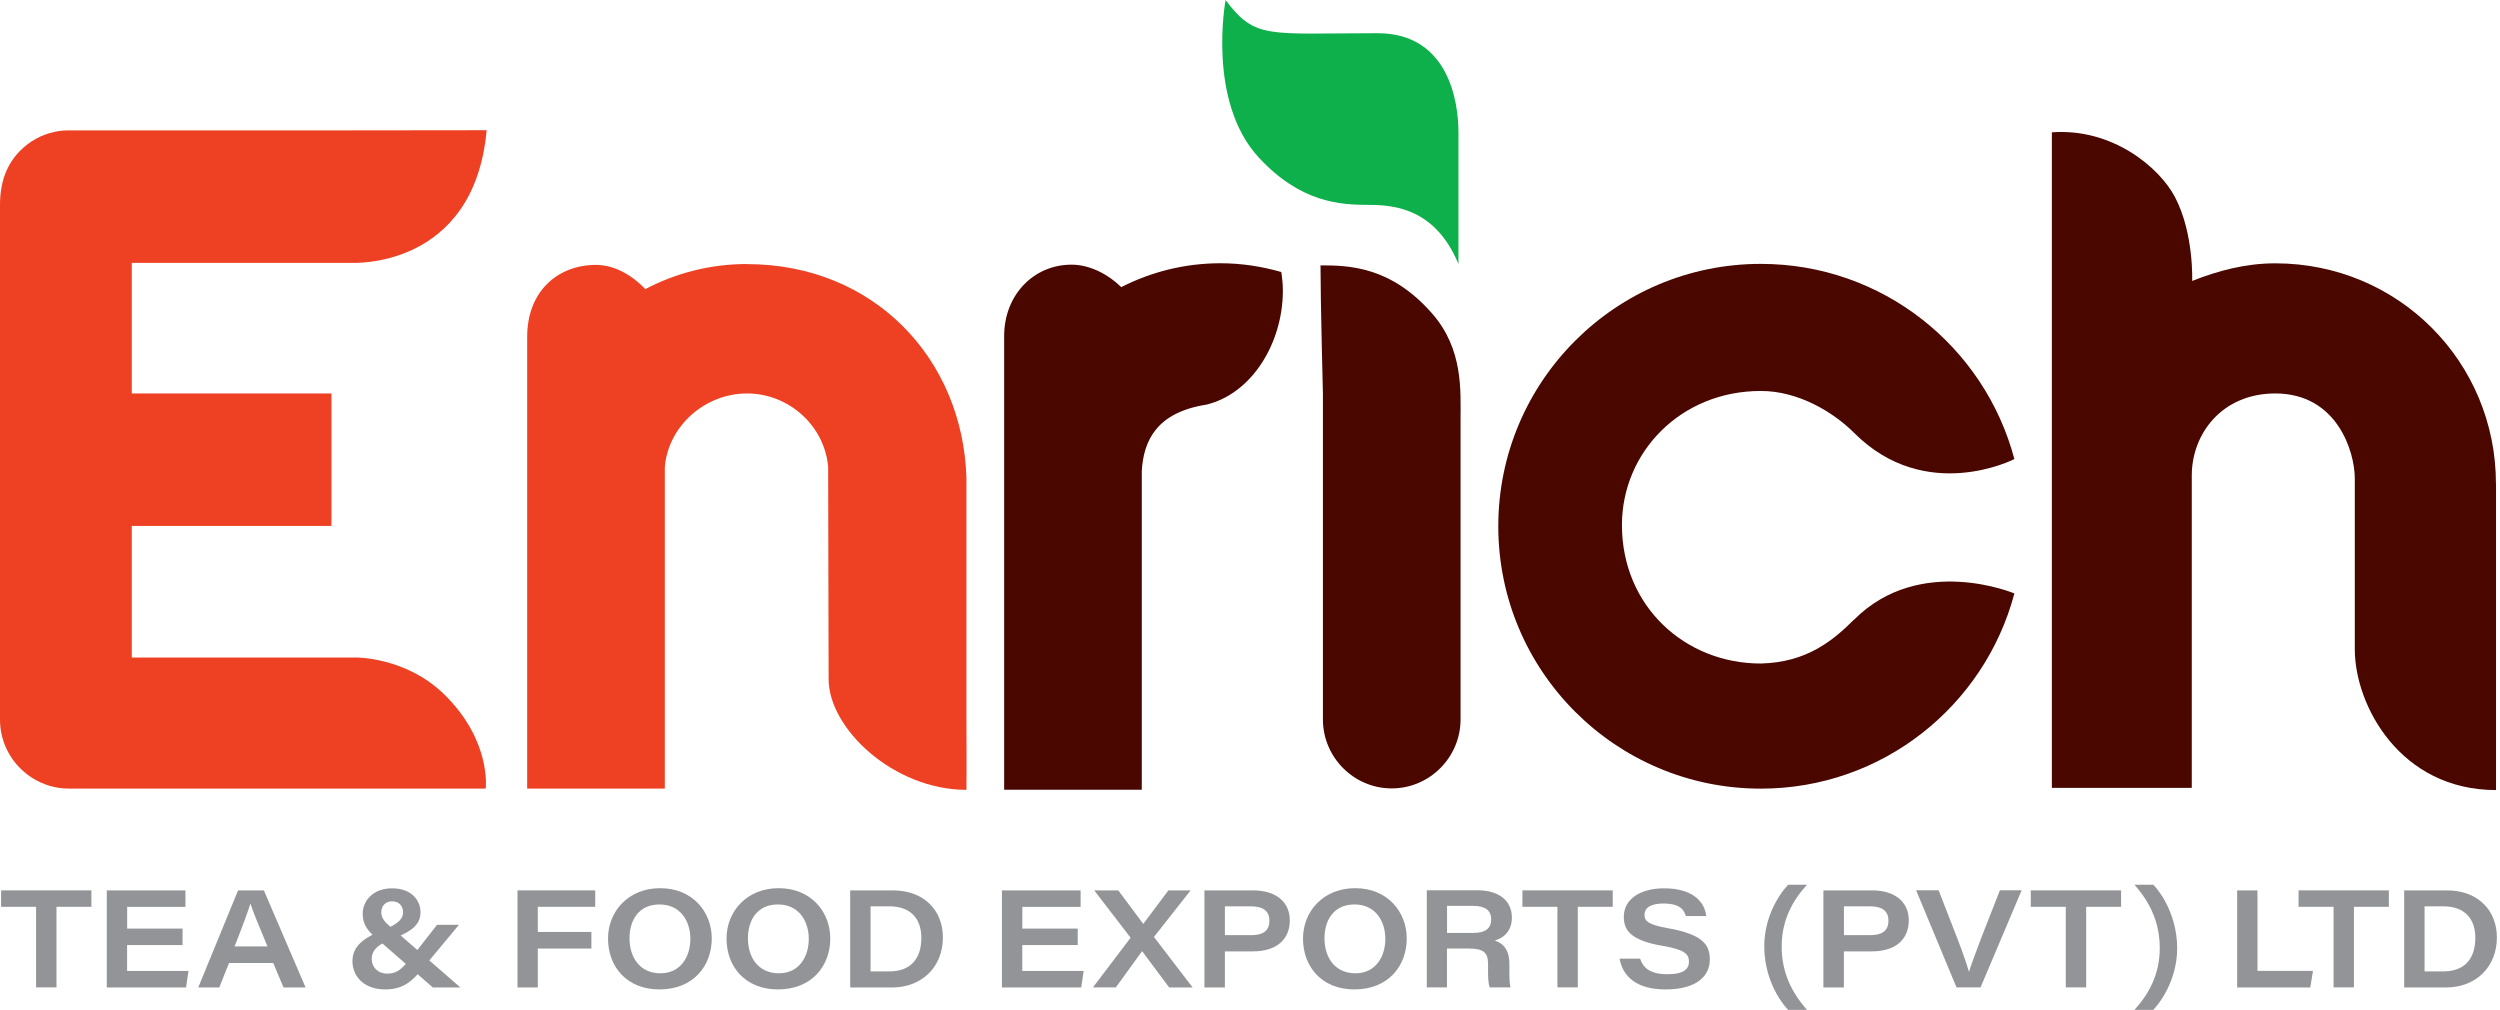
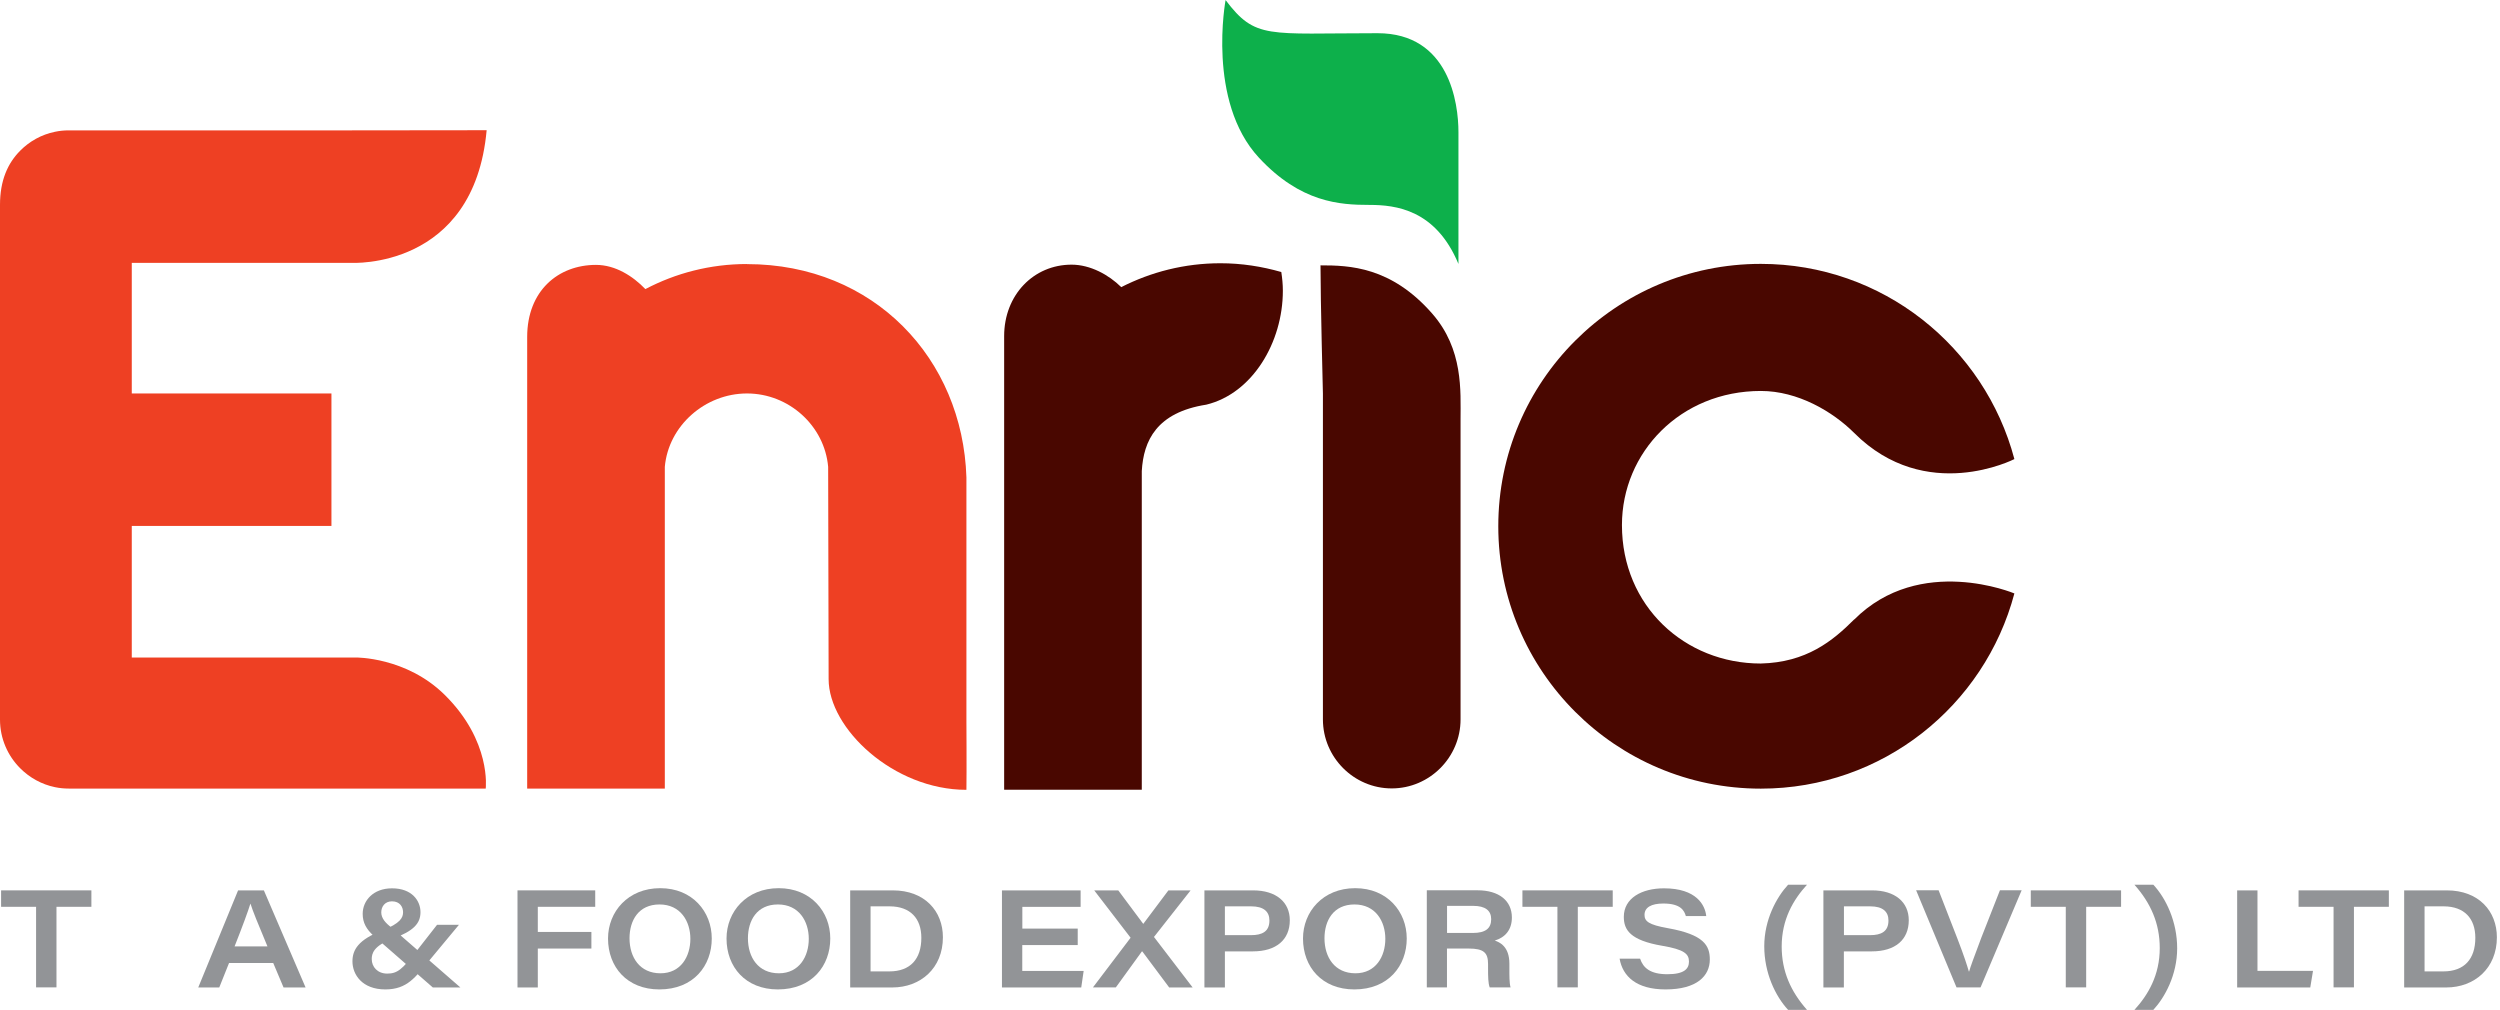
<svg xmlns="http://www.w3.org/2000/svg" width="203" height="82" viewBox="0 0 203 82" fill="none">
  <g clip-path="url(#clip0_631_6405)">
    <path d="M2.93 73.633H0.089V72.298H7.421V73.633H4.586V80.175H2.93V73.633Z" fill="#929497" />
-     <path d="M14.817 76.742H10.32V78.84H15.305L15.108 80.182H8.671V72.298H15.058V73.639H10.326V75.4H14.823V76.742H14.817Z" fill="#929497" />
    <path d="M18.597 78.198L17.804 80.182H16.098L19.333 72.298H21.426L24.813 80.182H23.024L22.187 78.198H18.591H18.597ZM21.718 76.85C20.912 74.924 20.525 73.97 20.341 73.385H20.329C20.157 73.951 19.701 75.197 19.047 76.85H21.718Z" fill="#929497" />
    <path d="M37.27 75.089L34.835 78.02C33.75 79.317 33.084 80.341 31.289 80.341C29.405 80.341 28.619 79.132 28.619 78.064C28.619 77.13 29.094 76.303 31.029 75.559C32.526 74.974 32.729 74.504 32.729 74.072C32.729 73.658 32.481 73.188 31.828 73.188C31.257 73.188 30.959 73.614 30.959 74.084C30.959 74.555 31.289 74.949 31.834 75.35L37.384 80.182H35.145L30.344 75.992C29.754 75.457 29.45 74.93 29.45 74.205C29.45 73.137 30.299 72.132 31.834 72.132C33.465 72.132 34.143 73.156 34.143 74.065C34.143 74.974 33.598 75.597 31.892 76.221C30.306 76.805 30.185 77.448 30.185 77.88C30.185 78.516 30.661 79.056 31.441 79.056C32.272 79.056 32.659 78.707 33.769 77.295L35.488 75.095H37.27V75.089Z" fill="#929497" />
    <path d="M42.021 72.298H48.332V73.633H43.67V75.674H48.021V77.022H43.67V80.182H42.021V72.298Z" fill="#929497" />
    <path d="M57.795 76.208C57.795 78.408 56.324 80.341 53.539 80.341C50.914 80.341 49.372 78.516 49.372 76.208C49.372 74.033 50.99 72.12 53.609 72.12C56.229 72.12 57.795 74.04 57.795 76.201V76.208ZM51.117 76.189C51.117 77.746 51.96 79.031 53.628 79.031C55.297 79.031 56.058 77.651 56.058 76.233C56.058 74.815 55.265 73.442 53.552 73.442C51.84 73.442 51.117 74.752 51.117 76.189Z" fill="#929497" />
    <path d="M67.418 76.208C67.418 78.408 65.946 80.341 63.161 80.341C60.536 80.341 58.994 78.516 58.994 76.208C58.994 74.033 60.612 72.12 63.231 72.12C65.851 72.12 67.418 74.04 67.418 76.201V76.208ZM60.732 76.189C60.732 77.746 61.576 79.031 63.244 79.031C64.912 79.031 65.673 77.651 65.673 76.233C65.673 74.815 64.88 73.442 63.168 73.442C61.455 73.442 60.732 74.752 60.732 76.189Z" fill="#929497" />
    <path d="M69.041 72.298H72.492C75.105 72.298 76.564 74.001 76.564 76.106C76.564 78.63 74.737 80.182 72.454 80.182H69.035V72.298H69.041ZM70.69 78.878H72.213C73.925 78.878 74.813 77.867 74.813 76.151C74.813 74.574 73.919 73.607 72.257 73.595H70.69V78.878Z" fill="#929497" />
    <path d="M87.505 76.742H83.008V78.84H87.993L87.797 80.182H81.359V72.298H87.746V73.639H83.014V75.4H87.511V76.742H87.505Z" fill="#929497" />
    <path d="M94.933 80.175L92.751 77.251H92.725L90.607 80.175H88.748L91.805 76.144L88.85 72.298H90.803L92.827 75.013H92.839L94.875 72.298H96.677L93.702 76.081L96.842 80.182H94.92L94.933 80.175Z" fill="#929497" />
    <path d="M97.806 72.298H101.751C103.622 72.298 104.732 73.251 104.732 74.726C104.732 76.316 103.616 77.251 101.745 77.251H99.461V80.182H97.799V72.298H97.806ZM99.461 75.934H101.592C102.487 75.934 103.077 75.642 103.077 74.745C103.077 74.027 102.62 73.595 101.592 73.595H99.461V75.934Z" fill="#929497" />
    <path d="M114.227 76.208C114.227 78.408 112.756 80.341 109.971 80.341C107.345 80.341 105.804 78.516 105.804 76.208C105.804 74.033 107.421 72.12 110.041 72.12C112.661 72.12 114.227 74.04 114.227 76.201V76.208ZM107.548 76.189C107.548 77.746 108.392 79.031 110.06 79.031C111.728 79.031 112.489 77.651 112.489 76.233C112.489 74.815 111.697 73.442 109.984 73.442C108.271 73.442 107.548 74.752 107.548 76.189Z" fill="#929497" />
    <path d="M117.494 77.022V80.175H115.857V72.291H119.968C121.718 72.291 122.765 73.137 122.765 74.504C122.765 75.502 122.213 76.125 121.376 76.373C121.763 76.507 122.562 76.844 122.562 78.249V78.63C122.562 79.19 122.555 79.819 122.657 80.175H120.963C120.836 79.832 120.83 79.323 120.83 78.541V78.281C120.83 77.365 120.488 77.022 119.263 77.022H117.481H117.494ZM117.494 75.756H119.593C120.614 75.756 121.084 75.394 121.084 74.637C121.084 73.938 120.608 73.556 119.619 73.556H117.5V75.75L117.494 75.756Z" fill="#929497" />
    <path d="M126.463 73.633H123.621V72.298H130.953V73.633H128.118V80.175H126.463V73.633Z" fill="#929497" />
    <path d="M133.173 77.835C133.421 78.592 134.004 79.107 135.387 79.107C136.77 79.107 137.144 78.662 137.144 78.077C137.144 77.46 136.757 77.098 134.981 76.799C132.368 76.354 131.854 75.508 131.854 74.447C131.854 72.933 133.3 72.132 135.114 72.132C137.765 72.132 138.457 73.506 138.546 74.383H136.89C136.763 73.944 136.478 73.366 135.063 73.366C134.08 73.366 133.535 73.684 133.535 74.288C133.535 74.803 133.858 75.089 135.431 75.368C138.368 75.89 138.837 76.786 138.837 77.912C138.837 79.241 137.791 80.341 135.241 80.341C132.869 80.341 131.759 79.272 131.511 77.842H133.173V77.835Z" fill="#929497" />
    <path d="M146.728 71.84C145.611 73.061 144.673 74.663 144.673 76.856C144.673 78.865 145.408 80.512 146.728 82H145.193C144.159 80.887 143.258 78.999 143.258 76.837C143.258 74.675 144.26 72.851 145.193 71.84H146.728Z" fill="#929497" />
    <path d="M148.066 72.298H152.011C153.882 72.298 154.992 73.251 154.992 74.726C154.992 76.316 153.876 77.251 152.005 77.251H149.722V80.182H148.06V72.298H148.066ZM149.728 75.934H151.859C152.753 75.934 153.343 75.642 153.343 74.745C153.343 74.027 152.887 73.595 151.859 73.595H149.728V75.934Z" fill="#929497" />
    <path d="M158.868 80.175L155.589 72.291H157.415L158.931 76.189C159.496 77.651 159.73 78.401 159.87 78.885H159.895C160.016 78.452 160.206 77.956 160.879 76.151L162.394 72.291H164.158L160.821 80.175H158.868Z" fill="#929497" />
    <path d="M167.741 73.633H164.9V72.298H172.232V73.633H169.397V80.175H167.741V73.633Z" fill="#929497" />
    <path d="M173.317 82C174.433 80.779 175.372 79.177 175.372 76.984C175.372 74.974 174.636 73.328 173.317 71.84H174.852C175.886 72.953 176.786 74.841 176.786 77.003C176.786 79.164 175.784 80.989 174.852 82H173.317Z" fill="#929497" />
    <path d="M181.657 72.298H183.307V78.834H187.816L187.594 80.182H181.657V72.298Z" fill="#929497" />
    <path d="M189.485 73.633H186.643V72.298H193.975V73.633H191.14V80.175H189.485V73.633Z" fill="#929497" />
    <path d="M195.225 72.298H198.675C201.288 72.298 202.747 74.001 202.747 76.106C202.747 78.63 200.921 80.182 198.637 80.182H195.218V72.298H195.225ZM196.874 78.878H198.396C200.109 78.878 200.997 77.867 200.997 76.151C200.997 74.574 200.102 73.607 198.44 73.595H196.874V78.878Z" fill="#929497" />
    <path d="M150.559 50.299C148.808 52.053 146.677 53.789 142.973 53.878C136.814 53.878 131.702 49.218 131.702 42.637C131.702 36.743 136.446 31.746 142.985 31.746C145.979 31.746 148.815 33.412 150.565 35.16C156.388 40.978 163.568 37.277 163.568 37.277C161.151 28.16 152.868 21.427 142.979 21.427C131.207 21.427 121.661 30.964 121.661 42.733C121.661 54.501 131.207 64.038 142.979 64.038C152.861 64.038 161.151 57.305 163.568 48.188C163.568 48.188 155.918 44.958 150.565 50.305L150.559 50.299Z" fill="#490700" />
    <path d="M107.225 21.547C107.225 24.364 107.421 31.956 107.421 31.956V58.418C107.421 61.502 109.94 64.019 113.009 64.019C116.079 64.019 118.597 61.495 118.597 58.418V34.079C118.597 31.752 118.832 28.363 116.295 25.464C112.952 21.643 109.559 21.547 107.225 21.547Z" fill="#490700" />
    <path d="M60.656 21.439C57.675 21.439 54.871 22.177 52.404 23.474C51.389 22.419 49.968 21.509 48.395 21.509C45.319 21.509 42.807 23.62 42.807 27.359V64.032H53.983V37.907C54.275 34.575 57.25 31.949 60.656 31.949C64.062 31.949 66.954 34.575 67.246 37.907L67.284 55.144C67.284 59.156 72.555 64.134 78.473 64.134C78.498 62.627 78.473 58.564 78.473 58.564V38.765C78.168 29.152 70.989 21.446 60.65 21.446L60.656 21.439Z" fill="#EE4023" />
    <path d="M92.713 64.127V38.257C92.852 35.77 93.93 33.488 97.952 32.858C101.7 31.949 104.168 27.797 104.168 23.608C104.168 23.086 104.117 22.584 104.041 22.088C102.468 21.637 100.819 21.376 99.1 21.376C96.195 21.376 93.467 22.082 91.044 23.315C90.036 22.317 88.533 21.49 87.01 21.49C83.934 21.49 81.537 23.945 81.537 27.295V64.127H92.713Z" fill="#490700" />
-     <path d="M202.671 39.274C202.671 29.393 194.762 21.382 184.746 21.382C182.349 21.382 180.097 21.98 178.004 22.813C178.004 22.813 178.156 18.966 176.615 16.016C175.365 13.613 171.541 10.383 166.612 10.745V63.975H177.972V38.606C177.972 35.243 180.408 31.949 184.753 31.949C189.757 31.949 191.21 36.648 191.21 38.867V52.727C191.21 57.273 194.889 64.153 202.677 64.153V39.28L202.671 39.274Z" fill="#490700" />
    <path d="M10.7 42.707H26.913V31.949H10.7V21.344H28.517C28.517 21.344 38.488 21.916 39.516 10.573L28.276 10.586H5.588C5.201 10.586 4.827 10.624 4.465 10.701C3.374 10.923 2.398 11.47 1.643 12.233C0.628 13.25 0 14.649 0 16.639V58.882V58.431C0 59.969 0.628 61.374 1.643 62.385C2.404 63.148 3.381 63.695 4.465 63.918C4.827 63.994 5.201 64.032 5.588 64.032H39.44C39.44 64.032 39.922 60.192 36.116 56.428C32.983 53.331 28.879 53.389 28.879 53.389H10.7V42.707Z" fill="#EE4023" />
    <path d="M118.426 21.414V10.726C118.426 8.386 117.69 2.696 111.855 2.696C102.899 2.696 101.948 3.217 99.518 0.006C99.518 0.006 97.977 8.221 102.22 12.799C105.607 16.455 108.811 16.639 111.195 16.639C113.32 16.639 116.58 17.008 118.42 21.42L118.426 21.414Z" fill="#0DB04B" />
  </g>
  <defs>
    <clipPath id="clip0_631_6405">
      <rect width="202.747" height="82" fill="white" />
    </clipPath>
  </defs>
</svg>